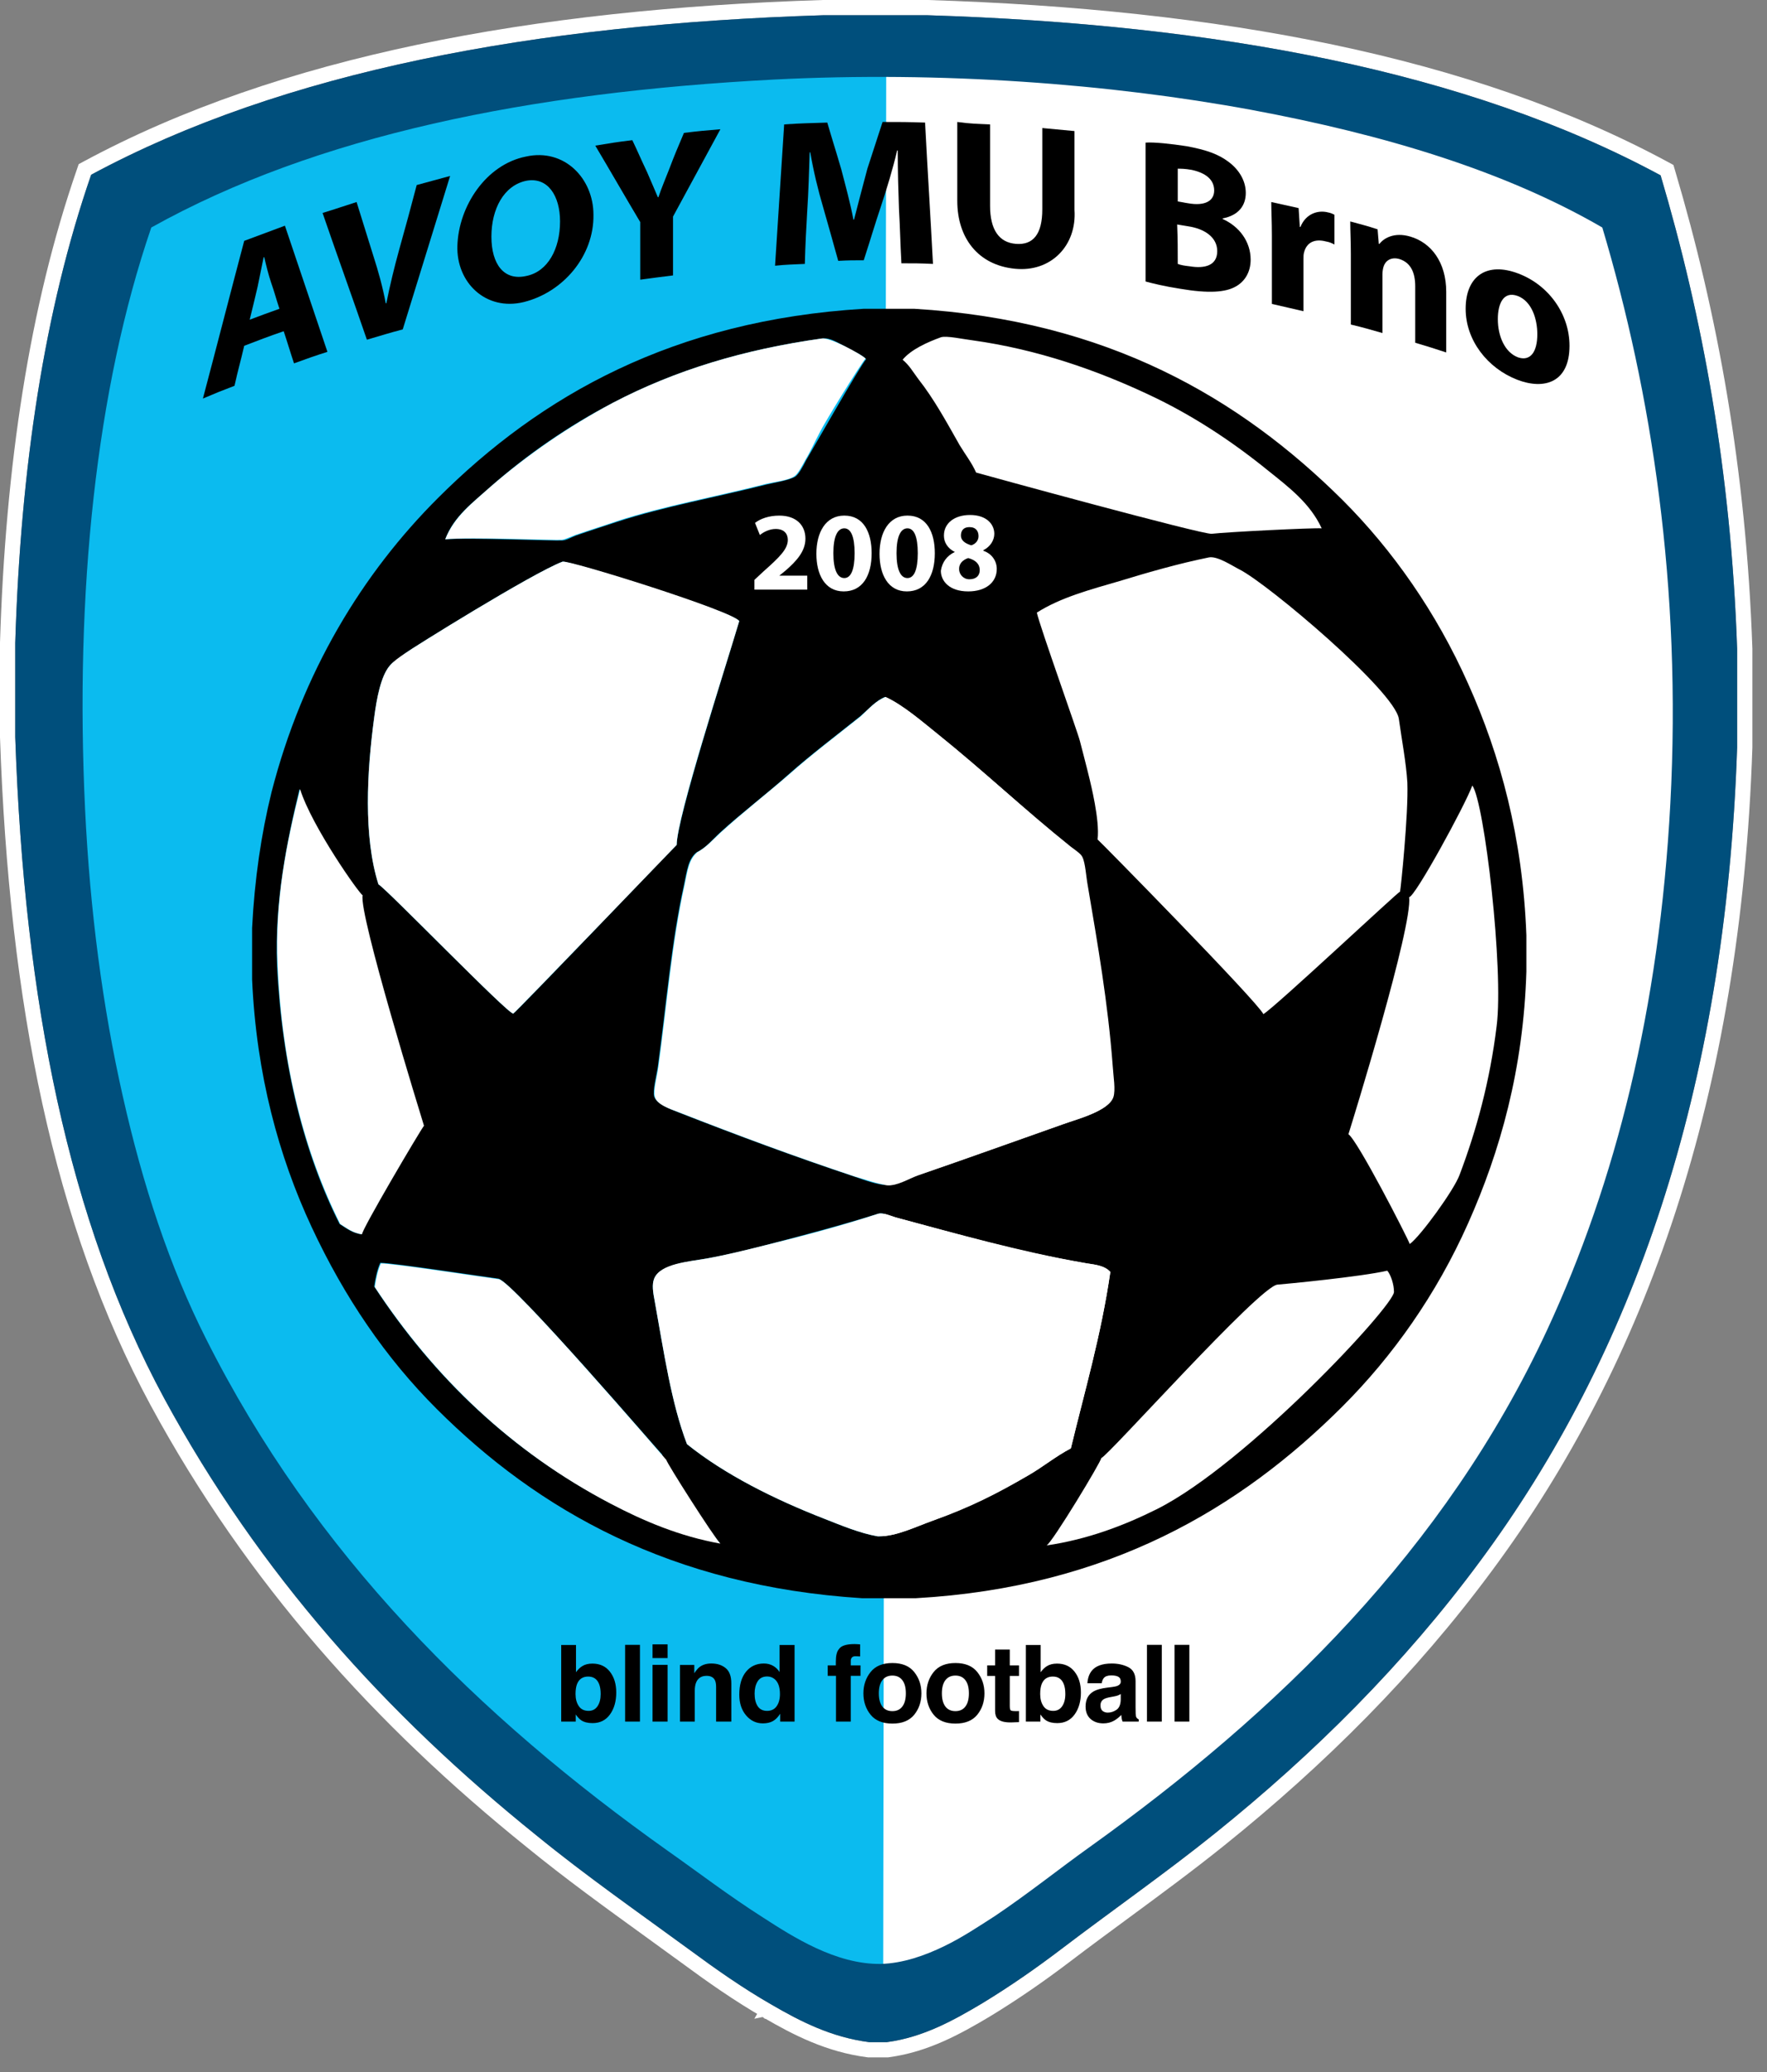
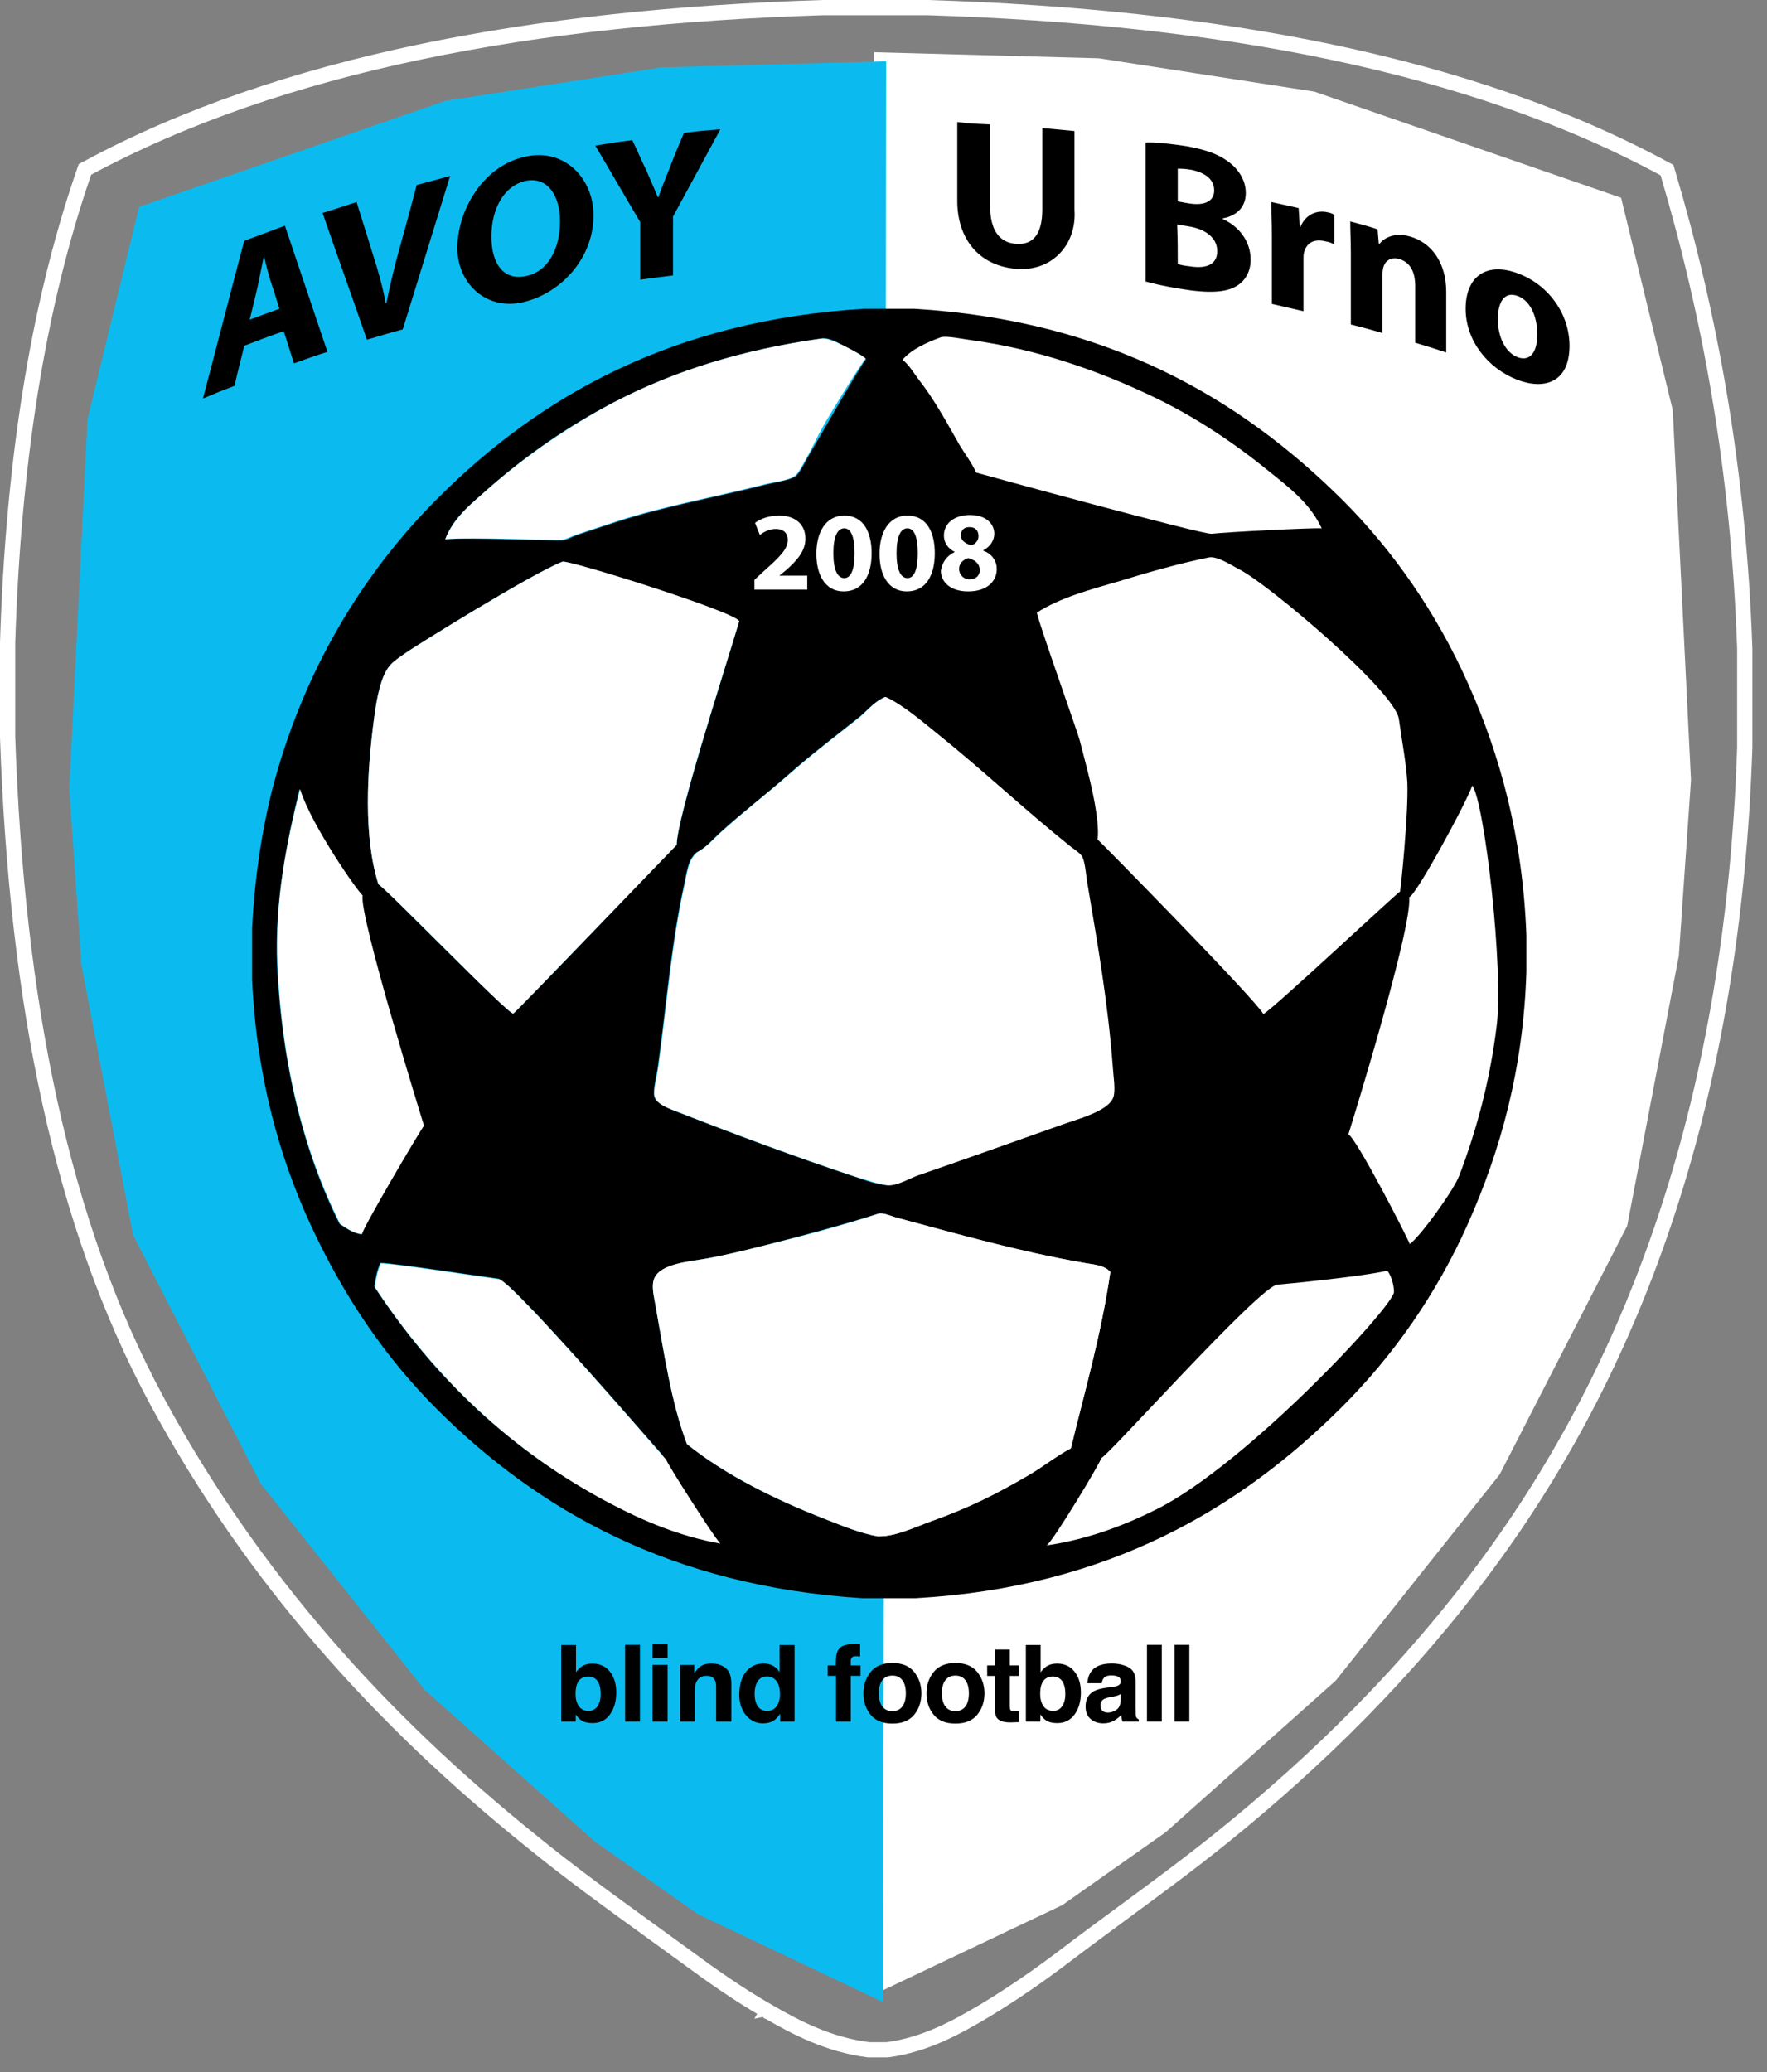
<svg xmlns="http://www.w3.org/2000/svg" width="116" height="136" viewBox="0 0 116 136" fill="none">
  <rect x="0" y="0" width="116" height="136" fill="#808080" stroke="none" />
  <path fill-rule="evenodd" clip-rule="evenodd" d="M57.38 3.428L72.133 3.826L86.288 6.016L106.424 12.982L109.813 26.915L111.01 51.199L110.212 62.743L106.823 80.458L98.45 96.779L87.684 110.314L76.519 120.266L69.741 125.043L57.58 130.815L57.38 3.428Z" fill="white" />
  <path fill-rule="evenodd" clip-rule="evenodd" d="M58.178 4.025L43.425 4.424L29.27 6.613L9.134 13.579L5.745 27.512L4.549 51.796L5.346 63.34L8.735 81.055L17.109 97.376L27.874 110.911L39.039 120.863L45.817 125.64L57.978 131.412L58.178 4.025Z" fill="#0BBBEF" />
-   <path d="M50.392 132.005C52.319 133.127 54.423 134.204 56.998 134.536L57.029 134.54H57.061H58.218H58.251L58.284 134.535C60.788 134.202 62.86 133.036 64.733 131.922L64.737 131.919C66.589 130.794 68.318 129.59 70.004 128.307C71.261 127.351 72.538 126.411 73.818 125.469C75.92 123.922 78.028 122.37 80.062 120.735C86.629 115.459 92.562 109.537 97.536 102.809C107.613 89.221 113.779 71.763 114.54 49.066L114.54 49.057V49.049V42.6V42.591L114.54 42.583C114.139 30.913 112.258 20.68 109.495 11.367L109.436 11.168L109.253 11.069C96.476 4.169 79.919 1.098 60.905 0.5L60.897 0.5H60.889H54.031H54.023L54.015 0.5C35.041 1.098 18.485 4.169 5.747 11.029L5.575 11.122L5.512 11.306C2.42 20.245 0.86 30.609 0.5 42.186L0.5 42.194V42.202V48.372V48.381L0.5 48.389C1.1 65.826 4.018 80.322 10.329 92.001L10.329 92.002C16.626 103.614 24.966 112.858 34.896 120.853C37.417 122.91 40.036 124.804 42.663 126.704C43.456 127.278 44.25 127.852 45.042 128.431C46.721 129.669 48.493 130.916 50.392 132.005ZM50.392 132.005C50.391 132.004 50.391 132.004 50.39 132.004L50.642 131.572L50.393 132.005C50.393 132.005 50.392 132.005 50.392 132.005Z" stroke="white" />
-   <path fill-rule="evenodd" clip-rule="evenodd" d="M54.031 1C56.304 1 58.577 1 60.889 1C79.869 1.597 96.336 4.662 109.016 11.509C111.767 20.785 113.641 30.976 114.04 42.6C114.04 44.749 114.04 46.899 114.04 49.049C113.282 71.66 107.142 89.016 97.134 102.512C92.189 109.199 86.288 115.091 79.749 120.346C76.48 122.973 73.05 125.362 69.701 127.909C68.026 129.183 66.312 130.377 64.478 131.492C62.604 132.607 60.61 133.721 58.218 134.04C57.819 134.04 57.46 134.04 57.061 134.04C54.589 133.721 52.556 132.686 50.642 131.572C48.768 130.497 47.013 129.263 45.339 128.029C41.91 125.521 38.481 123.132 35.211 120.465C25.323 112.503 17.029 103.308 10.769 91.763C4.509 80.179 1.598 65.768 1 48.372C1 46.302 1 44.272 1 42.202C1.359 30.657 2.914 20.347 5.984 11.47C18.624 4.662 35.091 1.597 54.031 1ZM82.141 7.21C72.851 5.498 61.806 4.662 50.841 5.22C34.772 6.056 20.777 8.882 9.932 14.933C6.303 25.522 4.908 38.898 5.585 53.109C5.904 59.757 6.742 66.127 8.058 71.939C9.373 77.79 11.128 83.125 13.52 87.862C20.617 101.994 31.343 112.623 43.863 121.5C45.897 122.933 47.811 124.406 50.123 125.879C52.037 127.113 54.868 128.944 57.819 128.905C59.294 128.865 60.73 128.347 61.966 127.75C63.202 127.153 64.318 126.397 65.315 125.76C67.508 124.287 69.542 122.655 71.495 121.261C83.896 112.384 94.861 101.715 101.56 87.305C106.065 77.591 108.936 66.206 109.654 52.751C110.411 38.539 108.418 25.761 105.188 14.933C98.808 11.231 90.914 8.842 82.141 7.21Z" fill="#004F7C" />
+   <path d="M50.392 132.005C52.319 133.127 54.423 134.204 56.998 134.536L57.029 134.54H57.061H58.218H58.251C60.788 134.202 62.86 133.036 64.733 131.922L64.737 131.919C66.589 130.794 68.318 129.59 70.004 128.307C71.261 127.351 72.538 126.411 73.818 125.469C75.92 123.922 78.028 122.37 80.062 120.735C86.629 115.459 92.562 109.537 97.536 102.809C107.613 89.221 113.779 71.763 114.54 49.066L114.54 49.057V49.049V42.6V42.591L114.54 42.583C114.139 30.913 112.258 20.68 109.495 11.367L109.436 11.168L109.253 11.069C96.476 4.169 79.919 1.098 60.905 0.5L60.897 0.5H60.889H54.031H54.023L54.015 0.5C35.041 1.098 18.485 4.169 5.747 11.029L5.575 11.122L5.512 11.306C2.42 20.245 0.86 30.609 0.5 42.186L0.5 42.194V42.202V48.372V48.381L0.5 48.389C1.1 65.826 4.018 80.322 10.329 92.001L10.329 92.002C16.626 103.614 24.966 112.858 34.896 120.853C37.417 122.91 40.036 124.804 42.663 126.704C43.456 127.278 44.25 127.852 45.042 128.431C46.721 129.669 48.493 130.916 50.392 132.005ZM50.392 132.005C50.391 132.004 50.391 132.004 50.39 132.004L50.642 131.572L50.393 132.005C50.393 132.005 50.392 132.005 50.392 132.005Z" stroke="white" />
  <path fill-rule="evenodd" clip-rule="evenodd" d="M56.703 20.267C57.819 20.267 58.896 20.267 60.012 20.267C72.692 21.024 81.384 26.119 88.122 32.807C91.432 36.111 94.303 40.211 96.376 44.869C98.489 49.566 99.965 54.98 100.204 61.389C100.204 62.186 100.204 62.982 100.204 63.778C100.005 70.187 98.489 75.561 96.376 80.298C94.303 84.956 91.432 89.016 88.122 92.321C81.424 99.008 72.771 104.183 60.132 104.9C58.935 104.9 57.779 104.9 56.583 104.9C44.063 104.104 35.331 99.128 28.672 92.48C25.323 89.136 22.611 85.155 20.458 80.537C18.305 75.919 16.83 70.545 16.55 64.295C16.55 63.181 16.55 62.026 16.55 60.912C16.71 57.727 17.149 54.741 17.826 51.995C19.86 44.073 23.807 37.624 28.752 32.688C35.49 25.96 44.222 21.024 56.703 20.267ZM83.258 30.896C80.905 28.985 78.274 27.234 75.363 25.88C72.054 24.328 68.146 22.934 63.84 22.337C63.202 22.258 62.125 22.019 61.766 22.138C60.889 22.457 59.813 22.934 59.254 23.611C59.693 23.97 59.932 24.407 60.291 24.885C61.328 26.199 62.165 27.751 63.002 29.224C63.361 29.821 63.8 30.379 64.079 31.016C64.478 31.135 78.992 35.116 79.55 35.036C80.547 34.917 86.169 34.638 86.767 34.678C86.009 33.046 84.653 32.011 83.258 30.896ZM55.546 22.775C54.988 22.497 54.51 22.138 53.951 22.218C48.848 22.934 44.342 24.288 40.235 26.438C37.324 27.95 34.613 29.821 32.221 31.931C31.024 33.006 29.788 33.882 29.23 35.395C30.905 35.275 36.407 35.514 36.925 35.474C37.165 35.474 37.484 35.275 37.803 35.156C38.72 34.837 39.717 34.519 40.554 34.24C43.624 33.245 46.974 32.648 50.283 31.812C50.961 31.652 51.758 31.533 52.197 31.294C52.436 31.135 52.715 30.617 52.915 30.219C53.273 29.622 56.463 24.009 56.862 23.571C56.543 23.253 56.025 23.054 55.546 22.775ZM92.389 51.358C92.309 50.044 92.03 48.611 91.831 47.178C91.552 45.347 83.258 38.34 81.384 37.385C80.905 37.146 79.909 36.469 79.35 36.589C77.397 36.987 75.443 37.544 73.489 38.141C71.575 38.699 69.621 39.216 68.066 40.211C68.266 41.127 70.778 48.133 70.897 48.651C70.937 48.81 71.376 50.482 71.535 51.159C71.575 51.358 72.213 53.826 72.054 55.1C72.133 55.139 82.54 65.728 82.939 66.564C83.776 66.047 91.791 58.523 91.91 58.523C91.95 58.404 92.469 53.428 92.389 51.358ZM36.925 36.867C34.932 37.624 26.957 42.6 26.598 42.879C26.279 43.157 25.841 43.396 25.602 43.675C25.003 44.351 24.724 45.864 24.565 47.098C24.087 50.641 23.847 54.901 24.844 58.045C25.362 58.324 33.417 66.644 33.696 66.525C33.895 66.445 44.262 55.577 44.422 55.458C44.462 53.667 47.532 44.112 48.529 40.769C48.21 40.172 37.245 36.748 36.925 36.867ZM56.463 47.019C54.868 48.292 53.234 49.526 51.798 50.8C50.283 52.154 48.688 53.348 47.253 54.662C46.774 55.1 46.336 55.657 45.737 55.936C45.179 56.373 45.099 57.13 44.9 58.085C44.063 61.867 43.744 65.928 43.186 69.988C43.106 70.585 42.827 71.58 42.946 71.978C43.106 72.456 43.943 72.775 44.541 73.013C48.409 74.526 52.157 75.919 56.104 77.233C56.782 77.472 57.54 77.751 58.218 77.79C58.776 77.83 59.653 77.353 60.211 77.153C63.561 75.999 66.431 74.964 69.701 73.81C70.778 73.451 72.731 72.934 73.05 72.018C73.21 71.54 73.05 70.665 73.011 69.988C72.692 65.768 72.014 61.947 71.376 58.165C71.256 57.568 71.216 56.692 71.017 56.254C70.937 56.055 70.538 55.816 70.259 55.577C67.229 53.149 64.558 50.562 61.567 48.213C60.61 47.417 59.254 46.262 58.098 45.745C57.5 45.983 57.022 46.541 56.463 47.019ZM92.508 58.882C92.748 60.792 88.8 73.571 88.521 74.447C89.119 74.845 92.349 81.134 92.548 81.652C93.226 81.174 95.459 78.109 95.818 77.114C96.934 74.168 97.812 70.943 98.25 67.361C98.729 63.658 97.453 52.671 96.655 51.557C96.177 52.87 92.867 58.921 92.508 58.882ZM18.185 63.34C18.504 69.988 19.98 75.76 22.292 80.338C22.731 80.617 23.13 80.935 23.728 81.015C23.728 80.736 27.515 74.248 27.795 73.889C27.635 73.332 23.488 59.956 23.767 58.762C23.528 58.643 20.378 54.224 19.661 51.796C18.823 55.259 18.026 59.16 18.185 63.34ZM71.137 82.886C66.87 82.13 62.803 80.975 58.776 79.9C58.417 79.781 57.978 79.582 57.66 79.662C55.227 80.418 52.835 81.055 50.243 81.731C49.007 82.05 47.731 82.368 46.375 82.607C45.259 82.806 43.345 82.966 42.946 83.921C42.787 84.319 42.867 84.837 42.986 85.434C43.584 88.738 44.063 92.082 45.099 94.789C47.572 96.779 50.841 98.411 54.111 99.685C55.227 100.123 56.463 100.641 57.62 100.84C57.66 100.84 57.66 100.84 57.699 100.84C58.856 100.84 60.132 100.203 61.248 99.805C63.64 98.969 65.514 98.013 67.468 96.859C68.425 96.301 69.302 95.585 70.299 95.067C71.216 91.246 72.293 87.623 72.891 83.483C72.452 83.005 71.735 83.005 71.137 82.886ZM32.699 83.921C32.021 83.841 25.801 82.886 24.964 82.886C24.764 83.324 24.645 83.881 24.565 84.439C28.473 90.41 33.576 95.266 40.036 98.65C42.229 99.805 44.581 100.76 47.253 101.277C46.814 100.879 43.425 95.704 43.465 95.465C43.425 95.465 33.576 84.001 32.699 83.921ZM83.856 84.319C82.66 84.439 72.692 95.625 72.293 95.704C72.333 95.864 69.063 101.277 68.704 101.437C71.416 101.039 73.808 100.123 75.961 99.048C81.823 96.102 91.512 85.712 91.512 84.797C91.512 84.319 91.312 83.682 91.073 83.403C89.359 83.802 84.374 84.279 83.856 84.319Z" fill="black" />
  <path fill-rule="evenodd" clip-rule="evenodd" d="M56.822 23.532C56.423 24.009 54.071 27.831 53.792 28.428C53.513 28.945 53.234 29.582 52.875 30.18C52.675 30.538 52.396 31.095 52.157 31.254C51.758 31.533 50.921 31.613 50.243 31.772C46.974 32.608 43.584 33.205 40.514 34.2C39.717 34.479 38.68 34.797 37.763 35.116C37.444 35.235 37.125 35.395 36.886 35.434C36.407 35.474 30.905 35.235 29.23 35.395C29.828 33.882 31.024 33.006 32.221 31.931C34.613 29.861 37.324 27.99 40.235 26.438C44.342 24.288 48.848 22.934 53.951 22.218C54.51 22.138 56.543 23.253 56.822 23.532Z" fill="white" />
  <path fill-rule="evenodd" clip-rule="evenodd" d="M48.529 40.769C47.532 44.112 44.422 53.667 44.422 55.458C44.262 55.617 33.855 66.445 33.696 66.525C33.417 66.644 25.362 58.324 24.844 58.045C23.847 54.901 24.087 50.641 24.565 47.098C24.724 45.864 25.003 44.351 25.602 43.675C25.841 43.396 26.24 43.117 26.599 42.879C26.957 42.6 34.932 37.624 36.926 36.867C37.245 36.708 48.21 40.132 48.529 40.769Z" fill="white" />
  <path fill-rule="evenodd" clip-rule="evenodd" d="M58.138 45.745C59.294 46.262 60.65 47.456 61.607 48.213C64.558 50.601 67.269 53.149 70.299 55.577C70.618 55.816 70.977 56.055 71.057 56.254C71.256 56.652 71.296 57.528 71.416 58.165C72.054 61.947 72.731 65.768 73.05 69.988C73.09 70.665 73.25 71.54 73.09 72.018C72.771 72.934 70.778 73.412 69.741 73.81C66.471 74.964 63.601 75.999 60.251 77.153C59.693 77.353 58.856 77.87 58.258 77.79C57.58 77.711 56.862 77.432 56.144 77.233C52.197 75.919 48.449 74.526 44.581 73.013C43.943 72.775 43.106 72.496 42.986 71.978C42.867 71.58 43.146 70.625 43.225 69.988C43.784 65.928 44.103 61.867 44.94 58.085C45.139 57.13 45.219 56.413 45.777 55.936C46.375 55.617 46.814 55.1 47.292 54.662C48.728 53.348 50.323 52.114 51.838 50.8C53.273 49.526 54.908 48.292 56.503 47.019C57.022 46.541 57.5 45.983 58.138 45.745Z" fill="white" />
  <path fill-rule="evenodd" clip-rule="evenodd" d="M19.7 51.795C20.458 54.224 23.568 58.643 23.807 58.762C23.528 59.956 27.675 73.372 27.834 73.889C27.555 74.248 23.728 80.736 23.767 81.015C23.169 80.935 22.771 80.617 22.332 80.338C20.019 75.72 18.504 69.988 18.225 63.34C18.026 59.16 18.823 55.259 19.7 51.795Z" fill="white" />
  <path fill-rule="evenodd" clip-rule="evenodd" d="M72.891 83.483C72.293 87.623 71.216 91.285 70.299 95.067C69.302 95.585 68.465 96.301 67.468 96.859C65.514 97.973 63.64 98.929 61.248 99.805C60.132 100.203 58.856 100.84 57.699 100.84C57.66 100.84 57.66 100.84 57.62 100.84C56.463 100.641 55.227 100.123 54.111 99.685C50.841 98.411 47.572 96.779 45.099 94.789C44.063 92.082 43.584 88.738 42.986 85.434C42.867 84.797 42.787 84.319 42.946 83.921C43.345 82.926 45.259 82.806 46.375 82.607C47.691 82.368 48.967 82.05 50.243 81.731C52.835 81.095 55.227 80.458 57.66 79.662C57.939 79.582 58.377 79.781 58.776 79.9C62.763 80.975 66.87 82.169 71.137 82.886C71.735 83.005 72.452 83.005 72.891 83.483Z" fill="white" />
  <path fill-rule="evenodd" clip-rule="evenodd" d="M43.744 95.824C43.744 95.983 46.854 100.879 47.292 101.317C44.621 100.84 42.269 99.844 40.075 98.69C33.616 95.306 28.512 90.41 24.605 84.478C24.684 83.921 24.804 83.364 25.003 82.926C25.841 82.926 32.061 83.881 32.739 83.961C33.576 84.001 43.624 95.704 43.744 95.824Z" fill="white" />
  <path d="M16.032 22.696C15.793 23.731 15.633 24.248 15.394 25.323C14.557 25.642 14.158 25.801 13.321 26.159C14.238 22.696 15.115 19.272 16.032 15.809C17.109 15.411 17.627 15.212 18.704 14.814C19.621 17.56 20.578 20.347 21.495 23.094C20.617 23.372 20.179 23.532 19.302 23.85C19.023 23.014 18.903 22.576 18.624 21.74C17.587 22.099 17.069 22.298 16.032 22.696ZM18.345 20.267C18.105 19.551 18.026 19.192 17.787 18.516C17.627 18.038 17.468 17.401 17.348 16.884C17.348 16.884 17.348 16.884 17.308 16.884C17.188 17.481 17.029 18.237 16.909 18.834C16.71 19.71 16.59 20.148 16.391 20.984C17.148 20.705 17.547 20.546 18.345 20.267Z" fill="black" />
  <path d="M24.086 22.297C23.13 19.511 22.133 16.764 21.176 13.978C22.093 13.699 22.531 13.54 23.409 13.261C23.847 14.694 24.086 15.411 24.525 16.844C24.844 17.839 25.123 18.834 25.323 19.909H25.362C25.602 18.715 25.881 17.56 26.2 16.406C26.678 14.694 26.917 13.818 27.356 12.146C28.233 11.908 28.672 11.788 29.549 11.549C28.512 14.893 27.476 18.277 26.439 21.621C25.522 21.86 25.043 22.019 24.086 22.297Z" fill="black" />
  <path d="M38.959 14.097C38.999 16.804 36.965 19.192 34.374 19.829C31.901 20.427 29.948 18.555 30.027 16.127C30.107 13.54 31.901 10.793 34.533 10.275C37.045 9.718 38.959 11.709 38.959 14.097ZM32.26 15.53C32.26 17.361 33.098 18.436 34.533 18.118C35.969 17.839 36.766 16.326 36.766 14.535C36.766 12.863 35.969 11.589 34.533 11.868C33.058 12.186 32.26 13.739 32.26 15.53Z" fill="black" />
  <path d="M42.029 18.357C42.029 16.844 42.029 16.087 42.029 14.575C41.032 12.903 40.075 11.231 39.079 9.559C40.036 9.4 40.514 9.32 41.511 9.201C41.91 10.037 42.069 10.435 42.468 11.271C42.747 11.908 42.946 12.385 43.186 12.943C43.186 12.943 43.186 12.943 43.225 12.943C43.425 12.345 43.664 11.788 43.943 11.072C44.302 10.116 44.501 9.678 44.9 8.723C45.857 8.603 46.336 8.564 47.292 8.484C46.256 10.395 45.219 12.306 44.182 14.216C44.182 15.769 44.182 16.525 44.182 18.078C43.265 18.197 42.867 18.237 42.029 18.357Z" fill="black" />
-   <path d="M59.015 13.699C58.975 12.584 58.935 11.231 58.935 9.877H58.895C58.616 11.072 58.218 12.385 57.859 13.46C57.38 14.893 57.181 15.61 56.703 17.083C56.025 17.083 55.706 17.083 55.028 17.122C54.629 15.689 54.43 14.973 54.031 13.579C53.712 12.505 53.393 11.191 53.194 9.997C53.194 9.997 53.194 9.997 53.154 9.997C53.114 11.231 53.074 12.664 52.994 13.818C52.915 15.212 52.875 15.928 52.835 17.322C52.037 17.361 51.639 17.361 50.881 17.441C51.08 14.336 51.28 11.231 51.479 8.166C52.596 8.086 53.194 8.086 54.31 8.046C54.669 9.28 54.868 9.877 55.227 11.111C55.506 12.186 55.825 13.341 56.025 14.415H56.065C56.344 13.341 56.663 12.107 56.942 11.072C57.34 9.837 57.54 9.24 57.939 8.006C59.055 8.006 59.613 8.006 60.73 8.046C60.889 11.151 61.089 14.216 61.248 17.322C60.411 17.282 60.012 17.282 59.175 17.282C59.095 15.809 59.095 15.132 59.015 13.699Z" fill="black" />
  <path d="M64.996 8.166C64.996 10.315 64.996 11.35 64.996 13.5C64.996 15.092 65.594 15.928 66.711 16.008C67.827 16.087 68.425 15.371 68.425 13.739C68.425 11.589 68.425 10.554 68.425 8.404C69.263 8.484 69.701 8.524 70.538 8.603C70.538 10.674 70.538 11.709 70.538 13.778C70.698 16.127 68.983 17.879 66.631 17.64C64.199 17.401 62.843 15.61 62.843 13.181C62.843 11.111 62.843 10.076 62.843 8.006C63.72 8.126 64.159 8.126 64.996 8.166Z" fill="black" />
  <path d="M75.204 9.36C75.762 9.32 76.878 9.439 77.915 9.599C79.191 9.838 79.988 10.116 80.666 10.634C81.304 11.111 81.783 11.828 81.783 12.664C81.783 13.5 81.304 14.137 80.267 14.336C80.267 14.336 80.267 14.336 80.267 14.376C81.344 14.853 82.102 15.849 82.102 17.043C82.102 17.879 81.703 18.476 81.145 18.794C80.467 19.192 79.35 19.272 77.476 18.954C76.44 18.794 75.642 18.595 75.204 18.476C75.204 15.411 75.204 12.385 75.204 9.36ZM77.317 13.221C77.596 13.261 77.716 13.301 77.995 13.341C79.111 13.54 79.709 13.181 79.709 12.505C79.709 11.788 79.151 11.35 78.234 11.151C77.795 11.072 77.516 11.072 77.317 11.072C77.317 11.908 77.317 12.345 77.317 13.221ZM77.317 17.322C77.516 17.401 77.755 17.441 78.114 17.481C79.071 17.64 79.909 17.441 79.909 16.485C79.909 15.57 79.071 15.013 77.995 14.853C77.716 14.814 77.556 14.774 77.277 14.734C77.317 15.769 77.317 16.287 77.317 17.322Z" fill="black" />
  <path d="M83.497 15.49C83.497 14.495 83.457 13.858 83.457 13.261C84.175 13.42 84.534 13.5 85.252 13.659C85.291 14.177 85.291 14.415 85.331 14.893C85.371 14.893 85.371 14.893 85.371 14.893C85.73 14.017 86.528 13.778 87.165 13.938C87.365 13.978 87.445 14.017 87.604 14.097C87.604 14.893 87.604 15.291 87.604 16.048C87.445 15.968 87.285 15.888 87.046 15.848C86.288 15.649 85.77 15.928 85.61 16.565C85.571 16.684 85.571 16.844 85.571 17.003C85.571 18.357 85.571 19.033 85.571 20.427C84.733 20.227 84.335 20.148 83.497 19.949C83.497 18.197 83.497 17.282 83.497 15.49Z" fill="black" />
  <path d="M88.681 16.684C88.681 15.848 88.641 15.132 88.641 14.535C89.359 14.734 89.717 14.813 90.435 15.052C90.475 15.45 90.475 15.61 90.515 16.008H90.555C90.834 15.649 91.512 15.212 92.588 15.53C93.944 15.928 94.941 17.202 94.941 19.153C94.941 20.745 94.941 21.541 94.941 23.134C94.103 22.855 93.705 22.735 92.907 22.497C92.907 21.024 92.907 20.267 92.907 18.794C92.907 17.919 92.628 17.242 91.871 17.003C91.312 16.844 90.953 17.122 90.834 17.481C90.794 17.6 90.754 17.799 90.754 17.998C90.754 19.551 90.754 20.307 90.754 21.86C89.917 21.621 89.518 21.501 88.681 21.302C88.681 19.431 88.681 18.516 88.681 16.684Z" fill="black" />
  <path d="M103.035 22.696C103.035 25.124 101.36 25.602 99.606 24.925C97.652 24.169 96.217 22.337 96.217 20.267C96.217 18.118 97.612 17.162 99.686 17.958C101.679 18.715 103.035 20.626 103.035 22.696ZM98.33 20.944C98.33 22.099 98.808 23.134 99.646 23.452C100.443 23.731 100.922 23.134 100.922 21.939C100.922 20.944 100.563 19.79 99.646 19.431C98.689 19.073 98.33 19.949 98.33 20.944Z" fill="black" />
  <path d="M49.525 38.739V38.063L50.123 37.505C51.2 36.55 51.718 36.032 51.718 35.435C51.718 35.037 51.479 34.719 50.921 34.719C50.522 34.719 50.123 34.918 49.884 35.117L49.565 34.321C49.924 34.042 50.482 33.843 51.16 33.843C52.277 33.843 52.875 34.48 52.875 35.356C52.875 36.192 52.277 36.828 51.599 37.426L51.16 37.784H52.994V38.7H49.525V38.739Z" fill="white" />
  <path d="M57.221 36.31C57.221 37.783 56.623 38.818 55.387 38.818C54.151 38.818 53.593 37.703 53.593 36.35C53.593 34.957 54.191 33.842 55.427 33.842C56.703 33.842 57.221 34.957 57.221 36.31ZM54.709 36.31C54.709 37.425 54.988 37.942 55.427 37.942C55.865 37.942 56.104 37.385 56.104 36.31C56.104 35.235 55.865 34.678 55.427 34.678C54.988 34.678 54.709 35.195 54.709 36.31Z" fill="white" />
  <path d="M61.368 36.31C61.368 37.783 60.77 38.818 59.533 38.818C58.297 38.818 57.739 37.703 57.739 36.35C57.739 34.957 58.337 33.842 59.573 33.842C60.849 33.842 61.368 34.957 61.368 36.31ZM58.856 36.31C58.856 37.425 59.135 37.942 59.573 37.942C60.012 37.942 60.251 37.385 60.251 36.31C60.251 35.235 60.012 34.678 59.573 34.678C59.135 34.678 58.856 35.195 58.856 36.31Z" fill="white" />
  <path d="M62.684 36.23C62.205 35.992 61.966 35.593 61.966 35.156C61.966 34.32 62.684 33.802 63.68 33.802C64.797 33.802 65.275 34.439 65.275 35.036C65.275 35.434 65.036 35.872 64.558 36.111V36.151C65.036 36.31 65.435 36.748 65.435 37.345C65.435 38.221 64.717 38.818 63.561 38.818C62.325 38.818 61.766 38.141 61.766 37.465C61.846 36.907 62.165 36.469 62.684 36.23ZM64.318 37.425C64.318 36.987 63.999 36.748 63.561 36.629C63.202 36.748 62.963 36.987 62.963 37.345C62.963 37.703 63.242 38.022 63.64 38.022C64.079 38.022 64.318 37.783 64.318 37.425ZM63.082 35.156C63.082 35.474 63.361 35.673 63.76 35.793C64.039 35.713 64.239 35.474 64.239 35.195C64.239 34.877 64.079 34.598 63.64 34.598C63.242 34.598 63.082 34.837 63.082 35.156Z" fill="white" />
  <path d="M38.89 109.192C39.38 109.192 39.763 109.369 40.038 109.722C40.316 110.075 40.455 110.531 40.455 111.089C40.455 111.668 40.319 112.148 40.045 112.528C39.772 112.909 39.39 113.099 38.9 113.099C38.593 113.099 38.345 113.038 38.158 112.915C38.047 112.842 37.926 112.714 37.796 112.532V113H36.843V107.969H37.813V109.76C37.936 109.587 38.072 109.454 38.22 109.363C38.395 109.249 38.619 109.192 38.89 109.192ZM38.641 112.296C38.891 112.296 39.086 112.194 39.225 111.992C39.364 111.789 39.433 111.522 39.433 111.192C39.433 110.928 39.399 110.709 39.331 110.536C39.201 110.208 38.962 110.043 38.613 110.043C38.26 110.043 38.017 110.204 37.885 110.525C37.817 110.696 37.783 110.917 37.783 111.188C37.783 111.507 37.853 111.772 37.995 111.981C38.136 112.191 38.351 112.296 38.641 112.296ZM42.011 113H41.037V107.962H42.011V113ZM43.826 108.83H42.838V107.931H43.826V108.83ZM42.838 109.274H43.826V113H42.838V109.274ZM46.697 109.186C47.082 109.186 47.397 109.287 47.64 109.49C47.886 109.69 48.01 110.024 48.01 110.491V113H47.011V110.734C47.011 110.538 46.985 110.388 46.933 110.283C46.837 110.091 46.655 109.996 46.386 109.996C46.056 109.996 45.829 110.136 45.706 110.416C45.642 110.564 45.61 110.753 45.61 110.983V113H44.639V109.281H45.579V109.825C45.705 109.633 45.823 109.495 45.935 109.411C46.135 109.261 46.389 109.186 46.697 109.186ZM50.146 109.186C50.371 109.186 50.572 109.236 50.748 109.336C50.923 109.434 51.065 109.571 51.175 109.746V107.969H52.163V113H51.216V112.484C51.077 112.705 50.918 112.866 50.741 112.966C50.563 113.066 50.342 113.116 50.078 113.116C49.642 113.116 49.276 112.941 48.977 112.59C48.681 112.237 48.533 111.784 48.533 111.233C48.533 110.597 48.678 110.097 48.97 109.732C49.264 109.368 49.656 109.186 50.146 109.186ZM50.358 112.296C50.633 112.296 50.843 112.193 50.987 111.988C51.13 111.783 51.202 111.518 51.202 111.192C51.202 110.736 51.087 110.41 50.857 110.214C50.716 110.096 50.551 110.037 50.365 110.037C50.08 110.037 49.87 110.145 49.736 110.361C49.604 110.576 49.538 110.842 49.538 111.161C49.538 111.505 49.605 111.781 49.739 111.988C49.876 112.193 50.082 112.296 50.358 112.296ZM56.093 107.911C56.155 107.911 56.211 107.913 56.261 107.917C56.311 107.92 56.379 107.924 56.466 107.931V108.724C56.411 108.717 56.319 108.713 56.189 108.71C56.062 108.706 55.973 108.734 55.922 108.796C55.875 108.855 55.851 108.921 55.851 108.994C55.851 109.067 55.851 109.172 55.851 109.309H56.49V109.996H55.851V113H54.88V109.996H54.337V109.309H54.87V109.069C54.87 108.671 54.937 108.396 55.072 108.246C55.213 108.022 55.553 107.911 56.093 107.911ZM58.582 112.313C58.867 112.313 59.085 112.212 59.238 112.009C59.391 111.806 59.467 111.518 59.467 111.144C59.467 110.77 59.391 110.483 59.238 110.283C59.085 110.08 58.867 109.979 58.582 109.979C58.297 109.979 58.077 110.08 57.922 110.283C57.77 110.483 57.693 110.77 57.693 111.144C57.693 111.518 57.77 111.806 57.922 112.009C58.077 112.212 58.297 112.313 58.582 112.313ZM60.489 111.144C60.489 111.691 60.332 112.159 60.017 112.549C59.703 112.936 59.226 113.13 58.585 113.13C57.945 113.13 57.468 112.936 57.153 112.549C56.839 112.159 56.681 111.691 56.681 111.144C56.681 110.606 56.839 110.14 57.153 109.746C57.468 109.352 57.945 109.155 58.585 109.155C59.226 109.155 59.703 109.352 60.017 109.746C60.332 110.14 60.489 110.606 60.489 111.144ZM62.721 112.313C63.006 112.313 63.225 112.212 63.377 112.009C63.53 111.806 63.606 111.518 63.606 111.144C63.606 110.77 63.53 110.483 63.377 110.283C63.225 110.08 63.006 109.979 62.721 109.979C62.436 109.979 62.216 110.08 62.062 110.283C61.909 110.483 61.833 110.77 61.833 111.144C61.833 111.518 61.909 111.806 62.062 112.009C62.216 112.212 62.436 112.313 62.721 112.313ZM64.628 111.144C64.628 111.691 64.471 112.159 64.157 112.549C63.842 112.936 63.365 113.13 62.725 113.13C62.084 113.13 61.607 112.936 61.292 112.549C60.978 112.159 60.821 111.691 60.821 111.144C60.821 110.606 60.978 110.14 61.292 109.746C61.607 109.352 62.084 109.155 62.725 109.155C63.365 109.155 63.842 109.352 64.157 109.746C64.471 110.14 64.628 110.606 64.628 111.144ZM64.806 110.002V109.309H65.326V108.27H66.29V109.309H66.895V110.002H66.29V111.971C66.29 112.124 66.309 112.22 66.348 112.258C66.386 112.295 66.505 112.313 66.703 112.313C66.733 112.313 66.764 112.313 66.796 112.313C66.83 112.311 66.863 112.308 66.895 112.306V113.034L66.433 113.051C65.973 113.067 65.659 112.987 65.49 112.812C65.38 112.7 65.326 112.528 65.326 112.296V110.002H64.806ZM69.393 109.192C69.883 109.192 70.266 109.369 70.542 109.722C70.82 110.075 70.959 110.531 70.959 111.089C70.959 111.668 70.822 112.148 70.549 112.528C70.275 112.909 69.894 113.099 69.404 113.099C69.096 113.099 68.849 113.038 68.662 112.915C68.55 112.842 68.429 112.714 68.3 112.532V113H67.346V107.969H68.317V109.76C68.44 109.587 68.575 109.454 68.723 109.363C68.899 109.249 69.122 109.192 69.393 109.192ZM69.144 112.296C69.394 112.296 69.589 112.194 69.728 111.992C69.867 111.789 69.937 111.522 69.937 111.192C69.937 110.928 69.903 110.709 69.834 110.536C69.704 110.208 69.465 110.043 69.116 110.043C68.763 110.043 68.521 110.204 68.388 110.525C68.32 110.696 68.286 110.917 68.286 111.188C68.286 111.507 68.356 111.772 68.498 111.981C68.639 112.191 68.854 112.296 69.144 112.296ZM73.574 111.188C73.512 111.227 73.449 111.259 73.386 111.284C73.324 111.307 73.239 111.329 73.129 111.349L72.91 111.39C72.705 111.427 72.558 111.471 72.47 111.523C72.319 111.612 72.244 111.75 72.244 111.937C72.244 112.103 72.29 112.224 72.381 112.299C72.474 112.372 72.587 112.409 72.719 112.409C72.929 112.409 73.121 112.347 73.297 112.224C73.475 112.101 73.567 111.877 73.574 111.551V111.188ZM72.982 110.734C73.162 110.711 73.291 110.683 73.368 110.648C73.507 110.589 73.577 110.497 73.577 110.372C73.577 110.219 73.523 110.114 73.416 110.057C73.312 109.998 73.157 109.968 72.951 109.968C72.721 109.968 72.558 110.025 72.463 110.139C72.394 110.223 72.349 110.337 72.326 110.481H71.386C71.407 110.155 71.498 109.887 71.659 109.678C71.917 109.35 72.359 109.186 72.986 109.186C73.394 109.186 73.756 109.266 74.073 109.428C74.389 109.59 74.548 109.895 74.548 110.344V112.053C74.548 112.172 74.55 112.315 74.555 112.484C74.561 112.611 74.581 112.698 74.613 112.744C74.645 112.789 74.692 112.827 74.756 112.856V113H73.697C73.667 112.925 73.647 112.854 73.635 112.788C73.624 112.722 73.615 112.647 73.608 112.562C73.473 112.708 73.318 112.833 73.143 112.935C72.933 113.056 72.696 113.116 72.432 113.116C72.095 113.116 71.816 113.021 71.595 112.829C71.376 112.635 71.266 112.362 71.266 112.009C71.266 111.551 71.443 111.219 71.796 111.014C71.99 110.903 72.275 110.823 72.651 110.775L72.982 110.734ZM76.27 113H75.296V107.962H76.27V113ZM78.079 113H77.105V107.962H78.079V113Z" fill="black" />
</svg>